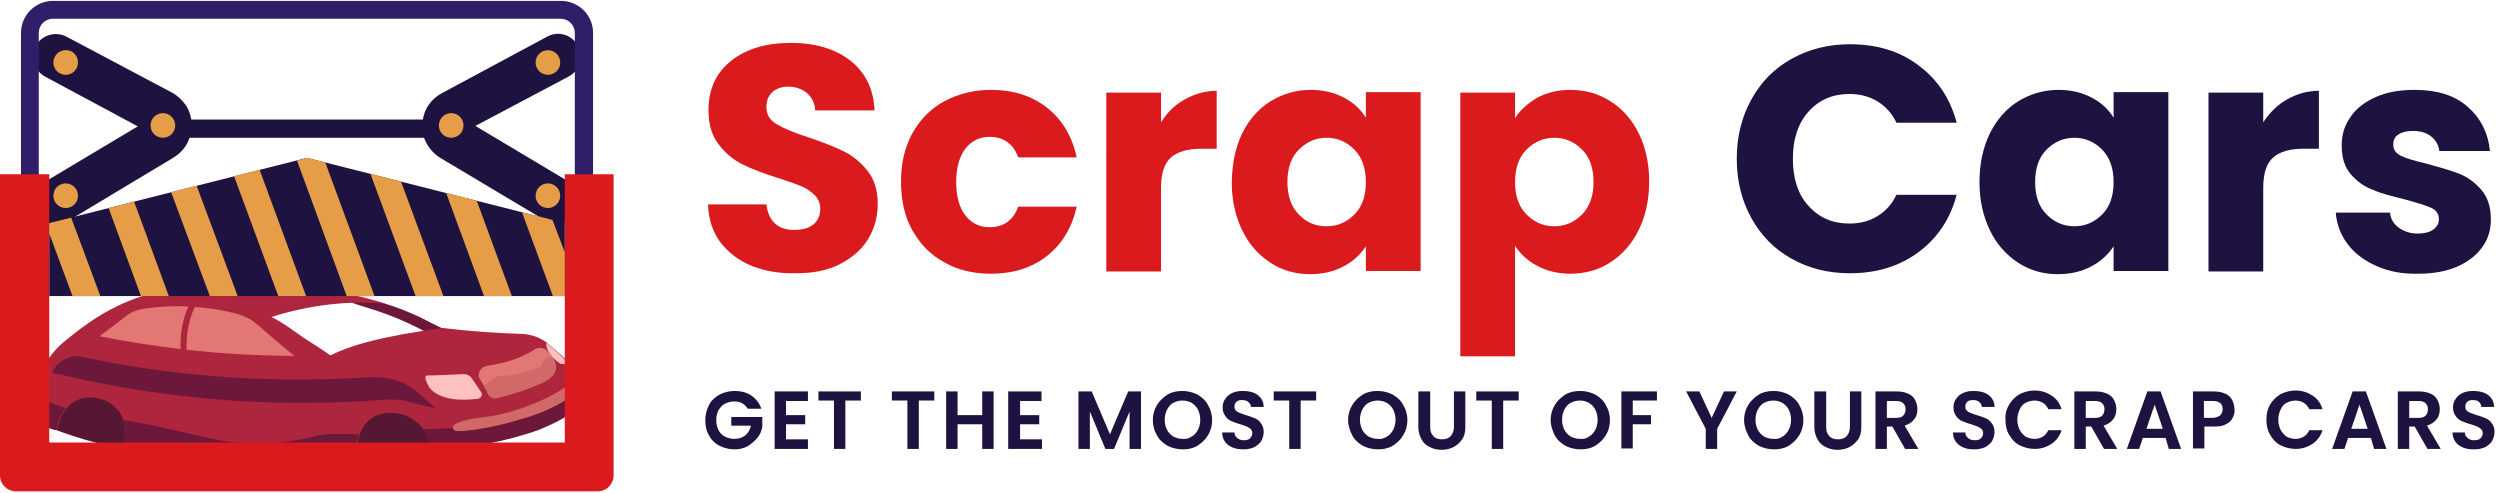
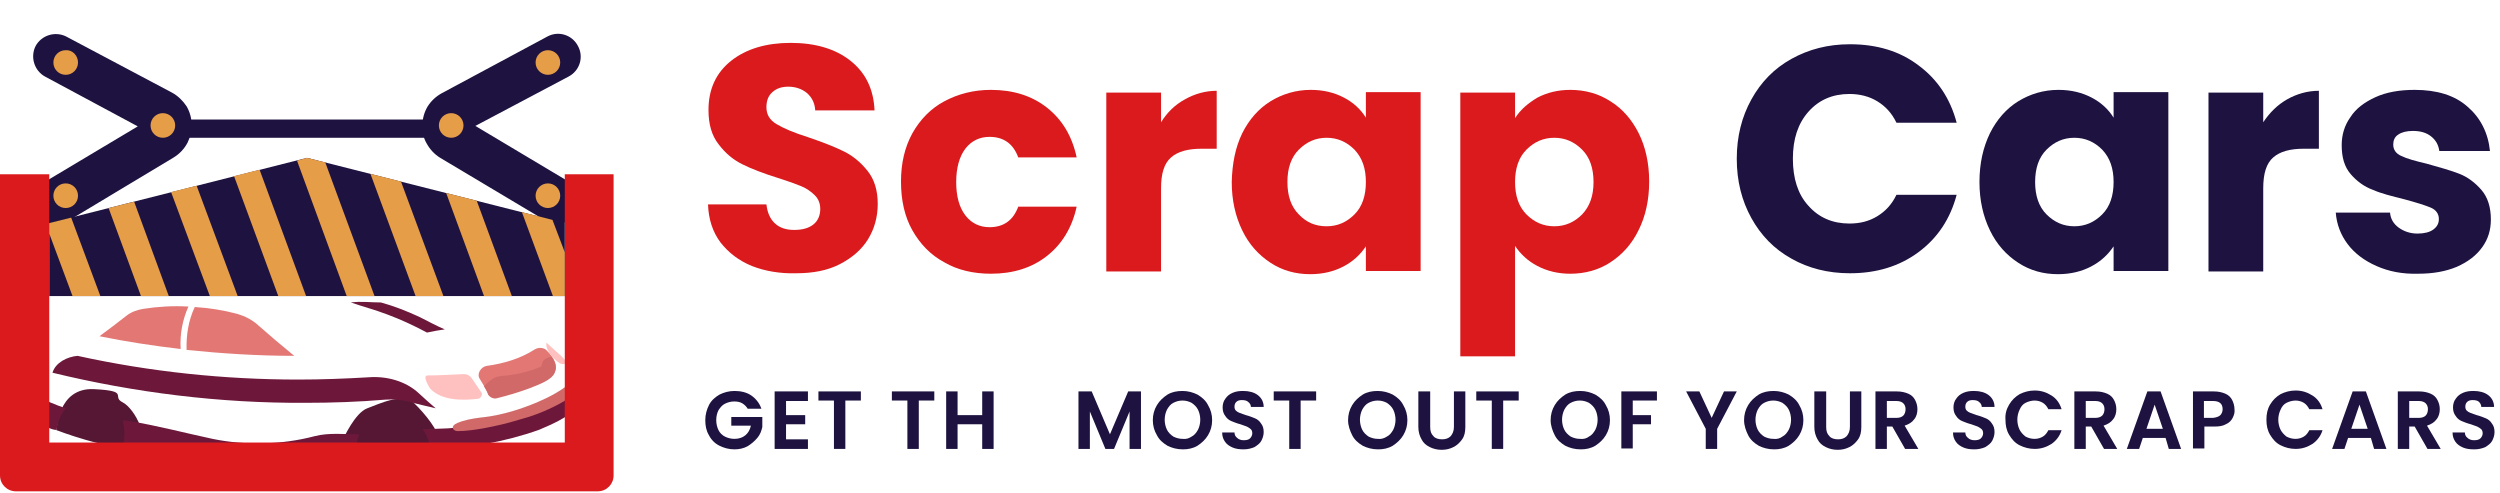
<svg xmlns="http://www.w3.org/2000/svg" version="1.1" id="Layer_1" x="0px" y="0px" viewBox="0 0 548 108" style="enable-background:new 0 0 548 108;" xml:space="preserve">
  <style type="text/css"> .st0{fill:#561734;} .st1{fill:#1E1240;} .st2{fill:#E59D48;} .st3{fill:#311E69;} .st4{fill:#6D183B;} .st5{fill:#AD263D;} .st6{fill:#E27774;} .st7{fill:#D16969;} .st8{fill:#FFC1C0;} .st9{fill:#DA1A1D;} </style>
  <g>
    <g>
      <path class="st0" d="M75.3,96.1c0,0,2.5-5.6,5.2-6.6c2.7-1,7.8-3.5,10.3-1.1c2.5,2.4,5.5,6.3,5.2,7.7c-0.2,1.4,1.8,2.9-3.7,3.3 c-5.5,0.3-18.2,0-18.3-0.4C74.1,98.4,75.3,96.1,75.3,96.1z" />
      <path class="st0" d="M12.4,94.3c0,0,11.7,4.5,16.5,3.6c4.7-0.9,0.6-8.4-2-9.7s1.7-2.5-6.3-2.9S12.4,94.3,12.4,94.3z" />
      <g>
        <rect x="35.7" y="26.2" class="st1" width="63.2" height="4" />
        <g>
          <g>
            <path class="st1" d="M12.2,49.2c-1.7,0-3.3-0.9-4.3-2.4c-1.4-2.4-0.6-5.4,1.7-6.8l20.6-12.3L9.9,16.8c-2.4-1.3-3.3-4.3-2.1-6.7 c1.3-2.4,4.3-3.3,6.7-2.1l23.2,12.3c1.3,0.7,2.4,1.8,3.2,3c0.7,1.2,1.1,2.6,1.1,4c0,1.4-0.3,2.8-0.9,4c-0.7,1.3-1.7,2.4-3,3.2 L14.8,48.5C14,48.9,13.1,49.2,12.2,49.2z" />
          </g>
          <circle class="st2" cx="35.7" cy="27.5" r="2.7" />
          <path class="st2" d="M17.1,13.7c0,1.5-1.2,2.7-2.7,2.7c-1.5,0-2.7-1.2-2.7-2.7s1.2-2.7,2.7-2.7C15.9,10.9,17.1,12.2,17.1,13.7z" />
          <path class="st2" d="M17.1,42.9c0,1.5-1.2,2.7-2.7,2.7c-1.5,0-2.7-1.2-2.7-2.7c0-1.5,1.2-2.7,2.7-2.7 C15.9,40.2,17.1,41.4,17.1,42.9z" />
        </g>
        <g>
          <g>
            <path class="st1" d="M119.8,48.5L96.5,34.6c-1.3-0.8-2.3-1.9-3-3.2c-0.7-1.2-1-2.6-0.9-4c0-1.4,0.4-2.8,1.1-4 c0.8-1.3,1.9-2.3,3.2-3L120,8c2.4-1.3,5.4-0.4,6.7,2.1c1.3,2.4,0.4,5.4-2.1,6.7l-20.4,10.8l20.6,12.3c2.4,1.4,3.1,4.4,1.7,6.8 c-0.9,1.6-2.6,2.4-4.3,2.4C121.5,49.2,120.6,48.9,119.8,48.5z" />
          </g>
          <circle class="st2" cx="98.9" cy="27.5" r="2.7" />
          <circle class="st2" cx="120.1" cy="13.7" r="2.7" />
          <circle class="st2" cx="120.1" cy="42.9" r="2.7" />
        </g>
      </g>
      <g>
-         <path class="st3" d="M6.6,40.4c-1.1,0-2-0.9-2-2V7.2c0-3.8,3.1-7,7-7H123c3.8,0,7,3.1,7,7v31c0,1.1-0.9,2-2,2c-1.1,0-2-0.9-2-2 v-31c0-1.7-1.4-3.1-3.1-3.1H11.6c-1.7,0-3.1,1.4-3.1,3.1v31.3C8.5,39.5,7.6,40.4,6.6,40.4z" />
-       </g>
+         </g>
      <g>
        <path class="st4" d="M83.5,66.3c2.9,0.8,5.7,1.9,8.5,3.2c1.8,0.9,3.6,1.9,5.5,2.7c-1.3,0.2-2.6,0.4-3.9,0.7 c-2.8-1.5-5.8-2.9-8.8-4c-2.6-1-5.3-1.7-7.9-2.6C79.1,66,81.3,66.3,83.5,66.3z" />
        <g>
-           <path class="st5" d="M13.7,75.2c3.7-3.1,7.6-6,12-8.1c6.6-3.2,13.7-4.5,21-4.6c12.8-0.2,25.6,0.1,37.9,4.1c0,0,0,0,0,0 c-8.3-0.8-17.1,0.3-25.1,2.9c2.6,1.2,4.9,3.1,7.3,4.7c1.9,1.2,3.8,2.4,5.6,3.7c4.9-2.4,10.4-3.6,15.7-4.6c2.9-0.5,5.9-1,8.9-1.4 l0,0c5.8,0.7,11.6,1.1,17.5,1.3c2,0.1,4,0.8,5.6,2.1c1,0.9,2,1.8,3.1,2.7c0.9,0.8,1.6,1.8,1.9,3c0.6,2.4,1.3,4.9,2,7.3 c-0.2,0.3-0.5,0.6-0.7,0.9c-2.2,2.2-5.3,3.5-8.1,4.7c-7.6,3-15.7,4.3-23.8,4.9c-0.4-4.7-4-8.2-8.7-8.3c-3.2-0.1-5.7,1.5-6.8,4.4 c-0.6,1.5-0.8,3.1-0.7,4.7c-17,0.9-34.1,0-51-2.6c0.3-1.4,0.3-2.9-0.1-4.3c-0.7-2.9-2.9-4.8-5.8-5.4c-2.9-0.6-5.6,0.3-7.3,2.9 c-0.8,1.2-1.3,2.7-1.5,4.1c-0.2,0-0.3-0.1-0.5-0.1c-2.8-0.6-5.3-3.5-4.5-6.5c0.4-1.5,0.7-2.9,1.1-4.4 C9.3,80.1,11.2,77.4,13.7,75.2z" />
-         </g>
+           </g>
        <path class="st6" d="M117.2,76.6c-3.1,2-6.8,3.1-10.5,3.6c-1.3,0.2-2.3,1.8-1.5,2.9c0.6,1,1.3,2.1,1.8,3.2c0.3,0.7,1.2,1,1.9,0.8 c2.5-0.6,4.9-1.3,7.2-2.2c1.7-0.7,4.6-1.6,5.5-3.4c0.9-1.8-0.8-3.8-2-4.9C119,76.2,118,76.1,117.2,76.6z" />
        <path class="st6" d="M39.6,76.5c-6-0.7-11.9-1.6-17.8-2.8c1.9-1.4,3.9-2.9,5.8-4.4c1.1-0.9,2.5-1.4,3.8-1.6 c3.2-0.5,6.6-0.7,9.9-0.5C40,70.1,39.4,73.3,39.6,76.5z" />
        <path class="st6" d="M42.7,67.3c3.2,0.2,6.3,0.7,9.3,1.5c1.7,0.5,3.3,1.3,4.6,2.5c2.6,2.3,5.2,4.5,7.9,6.7 c-7.9,0-15.8-0.5-23.6-1.3C40.8,73.5,41.3,70.2,42.7,67.3z" />
        <g>
          <path class="st4" d="M94.4,98.9c-0.1-1.7-0.8-3.4-1.7-4.8c1.8-0.1,3.6-0.1,5.4-0.2c1.9-0.1,3.8-0.4,5.7-0.7 c1.8-0.3,3.6-0.5,5.3-1c2.3-0.7,4.6-1.3,6.8-2c2.5-0.8,5.5-1.7,7.6-3.4c0.8-0.7,1.7-1.3,2.5-1.9c0.3,1.2,0.7,2.5,1,3.7 c-0.2,0.3-0.5,0.6-0.7,0.9c-2.2,2.2-5.3,3.5-8.1,4.7C110.7,96.9,102.5,98.2,94.4,98.9z" />
          <path class="st4" d="M27.1,97c0.3-1.6,0.2-3.3-0.2-4.9c0.5,0.1,1,0.1,1.5,0.2c6.1,1,12.1,2.6,18.2,3.9 c7.3,1.5,15.2,1.3,22.4-0.6c3.1-0.8,6.6-0.4,9.7-0.4c-0.5,1.4-0.7,2.9-0.6,4.5C61.1,100.6,44,99.7,27.1,97z" />
          <path class="st4" d="M11.9,94.2c-2.8-0.6-5.3-3.5-4.5-6.5c0.1-0.4,0.2-0.8,0.3-1.3c2,1.4,4.4,2.3,6.7,3.1 c-1.1,1.4-1.8,3.1-2,4.8C12.2,94.2,12.1,94.2,11.9,94.2z" />
        </g>
        <path class="st7" d="M126.3,85.8c-1.3,1.5-3.2,2.5-5,3.4c-2.4,1.2-4.9,2.1-7.5,2.8c-2.6,0.8-5.2,1.4-7.9,1.9 c-1.8,0.3-3.7,0.6-5.6,0.6c-0.6,0-1.4-0.5-0.9-1.2c0.4-0.5,1.4-0.8,2-1c1.6-0.5,3.3-0.7,5-0.9c3.9-0.5,7.7-1.7,11.3-3.2 c2.8-1.2,5.7-2.7,7.9-4.8C125.9,84.2,126.1,85,126.3,85.8z" />
        <path class="st8" d="M105.5,86c-0.7-1-1.4-2.1-2.1-3.1c-0.4-0.6-1.1-0.9-1.7-0.9c-2.6,0.1-5.5,0.3-8,0.3c-1.2,0,0.4,2.7,0.7,3 c2.6,2.6,7.2,2.5,10.5,2.1C105.4,87.2,105.9,86.5,105.5,86z" />
        <path class="st8" d="M123.1,78.1c0.5,0.5,0.9,1,1.3,1.5c-0.6,0.3-1.4,0.3-1.9-0.1c-1.2-0.8-3.1-2.9-2.7-4.4 c0.1,0.1,0.2,0.2,0.3,0.3C121.1,76.3,122.1,77.2,123.1,78.1z" />
        <path class="st4" d="M95.5,89.5c-1.3-1.1-2.5-2.2-3.7-3.3c-2.9-2.7-7.1-3.8-11-3.5c-5.1,0.3-10.3,0.5-15.4,0.5 c-16.2,0-32.5-1.7-48.4-5.2c-2.2,0.2-4.8,1.4-5.5,3.7c18.1,4.4,36.8,6.7,55.4,6.6c5.9,0,11.7-0.2,17.6-0.7c1.7-0.1,3.4,0,5,0.4 C91.5,88.6,93.5,89,95.5,89.5z" />
        <path class="st7" d="M106.1,84.7c0.6-0.7,1.3-1.3,2.1-1.8c0.9-0.5,2-0.5,3-0.6c1.6-0.2,3.2-0.5,4.8-1c0.7-0.2,1.3-0.4,2-0.7 c0.2-0.1,0.5-0.1,0.6-0.3c0.2-0.3,0.2-0.7,0.4-1.1c0.4-0.6,1.2-0.9,1.9-1c0.8,1.1,1.2,2.3,0.7,3.5c-0.7,1.7-3.8,2.7-5.5,3.4 c-2.4,0.9-4.8,1.6-7.2,2.2c-0.7,0.2-1.5-0.2-1.9-0.8C106.8,85.8,106.4,85.2,106.1,84.7z" />
      </g>
      <path class="st9" d="M123.8,38.2v58.8h-113V38.2H0v66c0,2,1.6,3.5,3.5,3.5H131c2,0,3.5-1.6,3.5-3.5v-66H123.8z" />
      <g>
        <polygon class="st1" points="123.8,64.9 10.8,64.9 10.8,48.9 67.3,34.6 123.8,48.9 " />
        <g>
          <polygon class="st2" points="15.9,64.9 22,64.9 15.6,47.7 10.8,48.9 10.8,51.2 " />
          <polygon class="st2" points="29.4,44.2 23.8,45.6 30.9,64.9 37,64.9 " />
          <polygon class="st2" points="43.1,40.7 37.5,42.1 46,64.9 52.1,64.9 " />
          <polygon class="st2" points="56.9,37.2 51.3,38.6 61,64.9 67.1,64.9 " />
          <polygon class="st2" points="71.3,35.6 67.3,34.6 65.1,35.2 76,64.9 82.1,64.9 " />
          <polygon class="st2" points="87.9,39.8 81.2,38.1 91.1,64.9 97.2,64.9 " />
          <polygon class="st2" points="104.5,44 97.8,42.3 106.1,64.9 112.2,64.9 " />
          <polygon class="st2" points="121.1,48.2 114.4,46.5 121.2,64.9 123.8,64.9 123.8,55.3 " />
        </g>
      </g>
    </g>
    <g>
      <g>
        <path class="st9" d="M164.8,58.3c-2.9-1.2-5.1-2.9-6.9-5.2c-1.7-2.3-2.6-5.1-2.7-8.3H168c0.2,1.8,0.8,3.2,1.9,4.2 c1.1,1,2.5,1.4,4.2,1.4c1.8,0,3.2-0.4,4.2-1.2c1-0.8,1.5-2,1.5-3.4c0-1.2-0.4-2.2-1.2-3c-0.8-0.8-1.8-1.5-3-2 c-1.2-0.5-2.9-1.1-5.1-1.8c-3.2-1-5.8-2-7.8-3c-2-1-3.7-2.4-5.2-4.4c-1.5-1.9-2.2-4.4-2.2-7.5c0-4.6,1.7-8.2,5-10.8 c3.3-2.6,7.7-3.9,13-3.9c5.4,0,9.8,1.3,13.1,3.9c3.3,2.6,5.1,6.2,5.3,10.9h-13c-0.1-1.6-0.7-2.8-1.8-3.8 c-1.1-0.9-2.5-1.4-4.1-1.4c-1.5,0-2.6,0.4-3.5,1.2c-0.9,0.8-1.3,1.9-1.3,3.3c0,1.6,0.7,2.8,2.2,3.7c1.5,0.9,3.8,1.9,7,2.9 c3.2,1.1,5.8,2.1,7.8,3.1c2,1,3.7,2.4,5.2,4.3c1.5,1.9,2.2,4.3,2.2,7.2c0,2.8-0.7,5.4-2.1,7.7c-1.4,2.3-3.5,4.1-6.2,5.5 c-2.7,1.4-5.9,2-9.6,2C170.9,60,167.6,59.4,164.8,58.3z" />
        <path class="st9" d="M200,29.2c1.7-3,4-5.4,7-7c3-1.6,6.4-2.5,10.2-2.5c4.9,0,9,1.3,12.3,3.9c3.3,2.6,5.5,6.2,6.5,10.9h-12.8 c-1.1-3-3.2-4.5-6.3-4.5c-2.2,0-4,0.9-5.3,2.6c-1.3,1.7-2,4.2-2,7.3c0,3.2,0.7,5.6,2,7.3c1.3,1.7,3.1,2.6,5.3,2.6 c3.1,0,5.2-1.5,6.3-4.5H236c-1,4.6-3.2,8.2-6.5,10.8c-3.3,2.6-7.4,3.9-12.3,3.9c-3.8,0-7.3-0.8-10.2-2.5c-3-1.6-5.3-4-7-7 c-1.7-3-2.5-6.6-2.5-10.7C197.5,35.8,198.3,32.3,200,29.2z" />
        <path class="st9" d="M259.7,21.8c2.1-1.2,4.5-1.9,7-1.9v12.7h-3.3c-3,0-5.2,0.6-6.7,1.9c-1.5,1.3-2.2,3.5-2.2,6.8v18.2h-12V20.3 h12v6.5C255.8,24.7,257.5,23,259.7,21.8z" />
        <path class="st9" d="M272.3,29.2c1.5-3,3.6-5.4,6.2-7c2.6-1.6,5.6-2.5,8.8-2.5c2.8,0,5.2,0.6,7.3,1.7c2.1,1.1,3.7,2.6,4.8,4.4 v-5.6h12v39.2h-12V54c-1.2,1.8-2.8,3.3-4.9,4.4s-4.5,1.7-7.3,1.7c-3.2,0-6.1-0.8-8.7-2.5c-2.6-1.7-4.7-4-6.2-7.1 c-1.5-3.1-2.3-6.6-2.3-10.6C270.1,35.8,270.8,32.3,272.3,29.2z M296.9,32.8c-1.7-1.7-3.7-2.6-6.1-2.6s-4.4,0.9-6.1,2.6 c-1.7,1.7-2.5,4.1-2.5,7.1c0,3,0.8,5.4,2.5,7.1c1.7,1.8,3.7,2.6,6.1,2.6s4.4-0.9,6.1-2.6c1.7-1.7,2.5-4.1,2.5-7.1 C299.4,36.9,298.6,34.6,296.9,32.8z" />
        <path class="st9" d="M337,21.4c2.1-1.1,4.5-1.7,7.2-1.7c3.2,0,6.2,0.8,8.8,2.5c2.6,1.6,4.7,4,6.2,7c1.5,3,2.3,6.6,2.3,10.6 c0,4-0.8,7.6-2.3,10.6c-1.5,3.1-3.6,5.4-6.2,7.1c-2.6,1.7-5.6,2.5-8.8,2.5c-2.7,0-5.1-0.6-7.2-1.7c-2.1-1.1-3.7-2.6-4.9-4.4v24.2 h-12V20.3h12v5.6C333.3,24,335,22.6,337,21.4z M346.8,32.8c-1.7-1.7-3.7-2.6-6.1-2.6c-2.4,0-4.4,0.9-6.1,2.6 c-1.7,1.7-2.5,4.1-2.5,7.1c0,3,0.8,5.4,2.5,7.1c1.7,1.7,3.7,2.6,6.1,2.6c2.4,0,4.4-0.9,6.1-2.6c1.7-1.8,2.5-4.1,2.5-7.1 C349.3,36.9,348.5,34.5,346.8,32.8z" />
        <path class="st1" d="M383.9,21.8c2.1-3.8,5-6.8,8.8-8.9c3.8-2.1,8-3.2,12.8-3.2c5.9,0,10.9,1.5,15,4.6c4.2,3.1,7,7.3,8.4,12.6 h-13.2c-1-2.1-2.4-3.6-4.2-4.7c-1.8-1.1-3.9-1.6-6.1-1.6c-3.7,0-6.7,1.3-9,3.9c-2.3,2.6-3.4,6-3.4,10.3c0,4.3,1.1,7.8,3.4,10.3 c2.3,2.6,5.3,3.9,9,3.9c2.3,0,4.3-0.5,6.1-1.6c1.8-1.1,3.2-2.6,4.2-4.7h13.2c-1.4,5.3-4.2,9.5-8.4,12.6c-4.2,3.1-9.2,4.6-15,4.6 c-4.8,0-9.1-1.1-12.8-3.2c-3.8-2.1-6.7-5.1-8.8-8.9c-2.1-3.8-3.2-8.1-3.2-13C380.7,29.9,381.8,25.6,383.9,21.8z" />
        <path class="st1" d="M436.2,29.2c1.5-3,3.6-5.4,6.2-7c2.6-1.6,5.6-2.5,8.8-2.5c2.8,0,5.2,0.6,7.3,1.7c2.1,1.1,3.7,2.6,4.8,4.4 v-5.6h12v39.2h-12V54c-1.2,1.8-2.8,3.3-4.9,4.4s-4.5,1.7-7.3,1.7c-3.2,0-6.1-0.8-8.7-2.5c-2.6-1.7-4.7-4-6.2-7.1 c-1.5-3.1-2.3-6.6-2.3-10.6C433.9,35.8,434.7,32.3,436.2,29.2z M460.8,32.8c-1.7-1.7-3.7-2.6-6.1-2.6s-4.4,0.9-6.1,2.6 c-1.7,1.7-2.5,4.1-2.5,7.1c0,3,0.8,5.4,2.5,7.1s3.7,2.6,6.1,2.6s4.4-0.9,6.1-2.6c1.7-1.7,2.5-4.1,2.5-7.1 C463.3,36.9,462.5,34.6,460.8,32.8z" />
        <path class="st1" d="M501.3,21.8c2.1-1.2,4.5-1.9,7-1.9v12.7H505c-3,0-5.2,0.6-6.7,1.9c-1.5,1.3-2.2,3.5-2.2,6.8v18.2h-12V20.3 h12v6.5C497.5,24.7,499.2,23,501.3,21.8z" />
        <path class="st1" d="M520.9,58.3c-2.7-1.2-4.8-2.8-6.3-4.8c-1.5-2-2.4-4.3-2.6-6.9h11.9c0.1,1.4,0.8,2.5,1.9,3.3 c1.1,0.8,2.5,1.3,4.1,1.3c1.5,0,2.7-0.3,3.5-0.9c0.8-0.6,1.2-1.3,1.2-2.3c0-1.1-0.6-2-1.8-2.5c-1.2-0.5-3.1-1.1-5.7-1.8 c-2.8-0.7-5.2-1.3-7-2.1c-1.9-0.7-3.5-1.9-4.8-3.4c-1.4-1.6-2-3.7-2-6.4c0-2.2,0.6-4.3,1.9-6.1c1.2-1.9,3.1-3.3,5.5-4.4 c2.4-1.1,5.3-1.6,8.6-1.6c4.9,0,8.8,1.2,11.6,3.7c2.8,2.4,4.5,5.7,4.9,9.7h-11.1c-0.2-1.4-0.8-2.4-1.8-3.2c-1-0.8-2.3-1.2-4-1.2 c-1.4,0-2.5,0.3-3.2,0.8c-0.8,0.5-1.1,1.3-1.1,2.2c0,1.1,0.6,2,1.8,2.5c1.2,0.6,3.1,1.1,5.6,1.7c2.9,0.8,5.3,1.5,7.1,2.2 c1.8,0.7,3.4,1.9,4.8,3.5c1.4,1.6,2.1,3.8,2.1,6.5c0,2.3-0.6,4.3-1.9,6.1c-1.3,1.8-3.1,3.2-5.6,4.3c-2.4,1-5.2,1.5-8.4,1.5 C526.6,60.1,523.6,59.5,520.9,58.3z" />
      </g>
      <g>
        <path class="st1" d="M163.9,89.6c-0.3-0.5-0.7-0.9-1.2-1.2c-0.5-0.3-1.1-0.4-1.8-0.4c-0.7,0-1.4,0.2-2,0.5 c-0.6,0.3-1,0.8-1.4,1.4c-0.3,0.6-0.5,1.3-0.5,2.2c0,0.8,0.2,1.6,0.5,2.2c0.3,0.6,0.8,1.1,1.4,1.4c0.6,0.3,1.3,0.5,2.1,0.5 c1,0,1.8-0.3,2.4-0.8c0.6-0.5,1-1.2,1.2-2.1h-4.3v-1.9h6.8v2.2c-0.2,0.9-0.5,1.7-1.1,2.4c-0.6,0.7-1.3,1.3-2.1,1.8 c-0.9,0.5-1.9,0.7-2.9,0.7c-1.2,0-2.3-0.3-3.3-0.8c-1-0.5-1.8-1.3-2.3-2.3c-0.6-1-0.8-2.1-0.8-3.3c0-1.2,0.3-2.3,0.8-3.3 s1.3-1.7,2.3-2.3c1-0.5,2.1-0.8,3.3-0.8c1.4,0,2.7,0.3,3.7,1c1,0.7,1.8,1.7,2.2,2.9H163.9z" />
        <path class="st1" d="M172.3,87.8V91h4.2v2h-4.2v3.3h4.8v2.1h-7.3V85.8h7.3v2.1H172.3z" />
        <path class="st1" d="M188.7,85.8v2h-3.4v10.6h-2.5V87.8h-3.4v-2H188.7z" />
        <path class="st1" d="M204.8,85.8v2h-3.4v10.6h-2.5V87.8h-3.4v-2H204.8z" />
        <path class="st1" d="M217.8,85.8v12.6h-2.5V93h-5.4v5.4h-2.5V85.8h2.5V91h5.4v-5.2H217.8z" />
-         <path class="st1" d="M223.6,87.8V91h4.2v2h-4.2v3.3h4.8v2.1H221V85.8h7.3v2.1H223.6z" />
        <path class="st1" d="M250.1,85.8v12.6h-2.5v-8.2l-3.4,8.2h-1.9l-3.4-8.2v8.2h-2.5V85.8h2.9l4,9.4l4-9.4H250.1z" />
        <path class="st1" d="M255.9,97.7c-1-0.6-1.8-1.3-2.3-2.3c-0.6-1-0.9-2.1-0.9-3.3c0-1.2,0.3-2.3,0.9-3.3c0.6-1,1.4-1.7,2.3-2.3 c1-0.6,2.1-0.8,3.3-0.8c1.2,0,2.3,0.3,3.3,0.8c1,0.6,1.8,1.3,2.3,2.3c0.6,1,0.9,2.1,0.9,3.3c0,1.2-0.3,2.3-0.9,3.3 c-0.6,1-1.4,1.7-2.3,2.3c-1,0.6-2.1,0.8-3.2,0.8C258,98.5,256.9,98.2,255.9,97.7z M261.2,95.7c0.6-0.3,1-0.8,1.4-1.5 c0.3-0.6,0.5-1.4,0.5-2.2c0-0.8-0.2-1.6-0.5-2.2c-0.3-0.6-0.8-1.1-1.4-1.5c-0.6-0.3-1.2-0.5-2-0.5c-0.8,0-1.4,0.2-2,0.5 c-0.6,0.3-1,0.8-1.4,1.5c-0.3,0.6-0.5,1.4-0.5,2.2c0,0.8,0.2,1.6,0.5,2.2c0.3,0.6,0.8,1.1,1.4,1.5c0.6,0.3,1.3,0.5,2,0.5 C260,96.3,260.6,96.1,261.2,95.7z" />
        <path class="st1" d="M270.2,98.1c-0.7-0.3-1.3-0.7-1.7-1.3c-0.4-0.6-0.6-1.2-0.6-2h2.7c0,0.5,0.2,0.9,0.6,1.2 c0.3,0.3,0.8,0.5,1.4,0.5c0.6,0,1.1-0.1,1.4-0.4c0.3-0.3,0.5-0.7,0.5-1.1c0-0.4-0.1-0.7-0.3-0.9c-0.2-0.2-0.5-0.4-0.9-0.6 c-0.3-0.1-0.8-0.3-1.4-0.5c-0.8-0.2-1.5-0.5-2-0.7c-0.5-0.2-1-0.6-1.3-1.1c-0.4-0.5-0.6-1.1-0.6-1.9c0-0.7,0.2-1.4,0.6-1.9 c0.4-0.6,0.9-1,1.6-1.3c0.7-0.3,1.4-0.4,2.3-0.4c1.3,0,2.4,0.3,3.2,0.9c0.8,0.6,1.3,1.5,1.3,2.6h-2.8c0-0.4-0.2-0.8-0.6-1.1 c-0.3-0.3-0.8-0.4-1.4-0.4c-0.5,0-0.9,0.1-1.2,0.4c-0.3,0.3-0.4,0.6-0.4,1.1c0,0.3,0.1,0.6,0.3,0.8c0.2,0.2,0.5,0.4,0.8,0.5 c0.3,0.1,0.8,0.3,1.4,0.5c0.8,0.2,1.5,0.5,2,0.7c0.5,0.2,1,0.6,1.3,1.1c0.4,0.5,0.6,1.1,0.6,1.9c0,0.7-0.2,1.3-0.5,1.9 c-0.3,0.6-0.9,1-1.5,1.4c-0.7,0.3-1.5,0.5-2.4,0.5C271.7,98.5,270.9,98.4,270.2,98.1z" />
        <path class="st1" d="M288.5,85.8v2h-3.4v10.6h-2.5V87.8h-3.4v-2H288.5z" />
        <path class="st1" d="M298.7,97.7c-1-0.6-1.8-1.3-2.3-2.3s-0.9-2.1-0.9-3.3c0-1.2,0.3-2.3,0.9-3.3s1.4-1.7,2.3-2.3 c1-0.6,2.1-0.8,3.3-0.8c1.2,0,2.3,0.3,3.3,0.8c1,0.6,1.8,1.3,2.3,2.3c0.6,1,0.9,2.1,0.9,3.3c0,1.2-0.3,2.3-0.9,3.3 c-0.6,1-1.4,1.7-2.3,2.3c-1,0.6-2.1,0.8-3.2,0.8C300.8,98.5,299.7,98.2,298.7,97.7z M304,95.7c0.6-0.3,1-0.8,1.4-1.5 c0.3-0.6,0.5-1.4,0.5-2.2c0-0.8-0.2-1.6-0.5-2.2c-0.3-0.6-0.8-1.1-1.4-1.5c-0.6-0.3-1.2-0.5-2-0.5c-0.8,0-1.4,0.2-2,0.5 c-0.6,0.3-1,0.8-1.4,1.5c-0.3,0.6-0.5,1.4-0.5,2.2c0,0.8,0.2,1.6,0.5,2.2c0.3,0.6,0.8,1.1,1.4,1.5c0.6,0.3,1.3,0.5,2,0.5 C302.7,96.3,303.4,96.1,304,95.7z" />
        <path class="st1" d="M313.5,85.8v7.8c0,0.9,0.2,1.5,0.7,2c0.4,0.5,1.1,0.7,1.9,0.7c0.8,0,1.4-0.2,1.9-0.7c0.4-0.5,0.7-1.1,0.7-2 v-7.8h2.5v7.8c0,1.1-0.2,2-0.7,2.7c-0.5,0.7-1.1,1.3-1.9,1.7c-0.8,0.4-1.6,0.6-2.6,0.6c-0.9,0-1.8-0.2-2.6-0.6 c-0.8-0.4-1.4-0.9-1.8-1.7c-0.4-0.7-0.7-1.6-0.7-2.7v-7.8H313.5z" />
        <path class="st1" d="M332.9,85.8v2h-3.4v10.6H327V87.8h-3.4v-2H332.9z" />
        <path class="st1" d="M343.1,97.7c-1-0.6-1.8-1.3-2.3-2.3s-0.9-2.1-0.9-3.3c0-1.2,0.3-2.3,0.9-3.3s1.4-1.7,2.3-2.3 c1-0.6,2.1-0.8,3.3-0.8c1.2,0,2.3,0.3,3.3,0.8c1,0.6,1.8,1.3,2.3,2.3c0.6,1,0.9,2.1,0.9,3.3c0,1.2-0.3,2.3-0.9,3.3 c-0.6,1-1.4,1.7-2.3,2.3c-1,0.6-2.1,0.8-3.2,0.8C345.2,98.5,344.1,98.2,343.1,97.7z M348.3,95.7c0.6-0.3,1-0.8,1.4-1.5 c0.3-0.6,0.5-1.4,0.5-2.2c0-0.8-0.2-1.6-0.5-2.2c-0.3-0.6-0.8-1.1-1.4-1.5c-0.6-0.3-1.2-0.5-2-0.5c-0.8,0-1.4,0.2-2,0.5 c-0.6,0.3-1,0.8-1.4,1.5c-0.3,0.6-0.5,1.4-0.5,2.2c0,0.8,0.2,1.6,0.5,2.2c0.3,0.6,0.8,1.1,1.4,1.5c0.6,0.3,1.3,0.5,2,0.5 C347.1,96.3,347.8,96.1,348.3,95.7z" />
        <path class="st1" d="M363.2,85.8v2h-5.3v3.2h4v2h-4v5.3h-2.5V85.8H363.2z" />
        <path class="st1" d="M380.7,85.8l-4.3,8.2v4.4h-2.5V94l-4.3-8.2h2.9l2.7,5.8l2.7-5.8H380.7z" />
        <path class="st1" d="M385.5,97.7c-1-0.6-1.8-1.3-2.3-2.3s-0.9-2.1-0.9-3.3c0-1.2,0.3-2.3,0.9-3.3s1.4-1.7,2.3-2.3 c1-0.6,2.1-0.8,3.3-0.8c1.2,0,2.3,0.3,3.3,0.8c1,0.6,1.8,1.3,2.3,2.3c0.6,1,0.9,2.1,0.9,3.3c0,1.2-0.3,2.3-0.9,3.3 c-0.6,1-1.4,1.7-2.3,2.3c-1,0.6-2.1,0.8-3.2,0.8C387.6,98.5,386.5,98.2,385.5,97.7z M390.7,95.7c0.6-0.3,1-0.8,1.4-1.5 c0.3-0.6,0.5-1.4,0.5-2.2c0-0.8-0.2-1.6-0.5-2.2c-0.3-0.6-0.8-1.1-1.4-1.5c-0.6-0.3-1.2-0.5-2-0.5c-0.8,0-1.4,0.2-2,0.5 c-0.6,0.3-1,0.8-1.4,1.5c-0.3,0.6-0.5,1.4-0.5,2.2c0,0.8,0.2,1.6,0.5,2.2c0.3,0.6,0.8,1.1,1.4,1.5c0.6,0.3,1.3,0.5,2,0.5 C389.5,96.3,390.2,96.1,390.7,95.7z" />
        <path class="st1" d="M400.3,85.8v7.8c0,0.9,0.2,1.5,0.7,2c0.4,0.5,1.1,0.7,1.9,0.7c0.8,0,1.4-0.2,1.9-0.7c0.4-0.5,0.7-1.1,0.7-2 v-7.8h2.5v7.8c0,1.1-0.2,2-0.7,2.7c-0.5,0.7-1.1,1.3-1.9,1.7c-0.8,0.4-1.6,0.6-2.6,0.6c-0.9,0-1.8-0.2-2.6-0.6 c-0.8-0.4-1.4-0.9-1.8-1.7c-0.4-0.7-0.7-1.6-0.7-2.7v-7.8H400.3z" />
        <path class="st1" d="M417.6,98.4l-2.8-4.9h-1.2v4.9h-2.5V85.8h4.7c1,0,1.8,0.2,2.5,0.5c0.7,0.3,1.2,0.8,1.5,1.4 c0.3,0.6,0.5,1.2,0.5,2c0,0.8-0.2,1.6-0.7,2.2c-0.5,0.7-1.2,1.1-2.1,1.4l3,5.1H417.6z M413.6,91.6h2.1c0.7,0,1.2-0.2,1.5-0.5 c0.3-0.3,0.5-0.8,0.5-1.4c0-0.6-0.2-1-0.5-1.3c-0.3-0.3-0.8-0.5-1.5-0.5h-2.1V91.6z" />
        <path class="st1" d="M430.4,98.1c-0.7-0.3-1.3-0.7-1.7-1.3c-0.4-0.6-0.6-1.2-0.6-2h2.7c0,0.5,0.2,0.9,0.6,1.2 c0.3,0.3,0.8,0.5,1.4,0.5c0.6,0,1.1-0.1,1.4-0.4c0.3-0.3,0.5-0.7,0.5-1.1c0-0.4-0.1-0.7-0.3-0.9c-0.2-0.2-0.5-0.4-0.9-0.6 c-0.3-0.1-0.8-0.3-1.4-0.5c-0.8-0.2-1.5-0.5-2-0.7c-0.5-0.2-1-0.6-1.3-1.1c-0.4-0.5-0.6-1.1-0.6-1.9c0-0.7,0.2-1.4,0.6-1.9 c0.4-0.6,0.9-1,1.6-1.3c0.7-0.3,1.4-0.4,2.3-0.4c1.3,0,2.4,0.3,3.2,0.9c0.8,0.6,1.3,1.5,1.3,2.6h-2.8c0-0.4-0.2-0.8-0.6-1.1 c-0.3-0.3-0.8-0.4-1.4-0.4c-0.5,0-0.9,0.1-1.2,0.4c-0.3,0.3-0.4,0.6-0.4,1.1c0,0.3,0.1,0.6,0.3,0.8c0.2,0.2,0.5,0.4,0.8,0.5 c0.3,0.1,0.8,0.3,1.4,0.5c0.8,0.2,1.5,0.5,2,0.7c0.5,0.2,1,0.6,1.3,1.1c0.4,0.5,0.6,1.1,0.6,1.9c0,0.7-0.2,1.3-0.5,1.9 c-0.3,0.6-0.9,1-1.5,1.4c-0.7,0.3-1.5,0.5-2.4,0.5C431.9,98.5,431.1,98.4,430.4,98.1z" />
        <path class="st1" d="M440.4,88.7c0.6-1,1.3-1.7,2.3-2.3c1-0.5,2.1-0.8,3.3-0.8c1.4,0,2.6,0.4,3.7,1.1c1.1,0.7,1.8,1.7,2.2,3h-2.9 c-0.3-0.6-0.7-1.1-1.2-1.4c-0.5-0.3-1.1-0.5-1.8-0.5c-0.7,0-1.4,0.2-2,0.5c-0.6,0.3-1,0.8-1.3,1.5c-0.3,0.6-0.5,1.4-0.5,2.2 c0,0.8,0.2,1.6,0.5,2.2c0.3,0.6,0.8,1.1,1.3,1.5c0.6,0.3,1.2,0.5,2,0.5c0.7,0,1.3-0.2,1.8-0.5s0.9-0.8,1.2-1.4h2.9 c-0.4,1.3-1.2,2.3-2.2,3c-1.1,0.7-2.3,1.1-3.7,1.1c-1.2,0-2.3-0.3-3.3-0.8c-1-0.5-1.7-1.3-2.3-2.3c-0.6-1-0.8-2.1-0.8-3.3 C439.5,90.8,439.8,89.7,440.4,88.7z" />
        <path class="st1" d="M461.2,98.4l-2.8-4.9h-1.2v4.9h-2.5V85.8h4.7c1,0,1.8,0.2,2.5,0.5c0.7,0.3,1.2,0.8,1.5,1.4 c0.3,0.6,0.5,1.2,0.5,2c0,0.8-0.2,1.6-0.7,2.2c-0.5,0.7-1.2,1.1-2.1,1.4l3,5.1H461.2z M457.2,91.6h2.1c0.7,0,1.2-0.2,1.5-0.5 c0.3-0.3,0.5-0.8,0.5-1.4c0-0.6-0.2-1-0.5-1.3c-0.3-0.3-0.8-0.5-1.5-0.5h-2.1V91.6z" />
        <path class="st1" d="M474.7,96h-5l-0.8,2.4h-2.7l4.5-12.6h2.9l4.5,12.6h-2.7L474.7,96z M474.1,94l-1.8-5.3l-1.8,5.3H474.1z" />
        <path class="st1" d="M489.4,91.6c-0.3,0.6-0.8,1.1-1.5,1.4c-0.7,0.4-1.5,0.5-2.6,0.5h-2.1v4.8h-2.5V85.8h4.6c1,0,1.8,0.2,2.5,0.5 c0.7,0.3,1.2,0.8,1.5,1.4s0.5,1.3,0.5,2C489.9,90.4,489.7,91,489.4,91.6z M486.7,91c0.3-0.3,0.5-0.8,0.5-1.3 c0-1.2-0.7-1.8-2.1-1.8h-2v3.7h2C485.9,91.5,486.4,91.3,486.7,91z" />
        <path class="st1" d="M497.6,88.7c0.6-1,1.3-1.7,2.3-2.3c1-0.5,2.1-0.8,3.3-0.8c1.4,0,2.6,0.4,3.7,1.1c1.1,0.7,1.8,1.7,2.2,3h-2.9 c-0.3-0.6-0.7-1.1-1.2-1.4c-0.5-0.3-1.1-0.5-1.8-0.5c-0.7,0-1.4,0.2-2,0.5c-0.6,0.3-1,0.8-1.3,1.5c-0.3,0.6-0.5,1.4-0.5,2.2 c0,0.8,0.2,1.6,0.5,2.2c0.3,0.6,0.8,1.1,1.3,1.5c0.6,0.3,1.2,0.5,2,0.5c0.7,0,1.3-0.2,1.8-0.5c0.5-0.3,0.9-0.8,1.2-1.4h2.9 c-0.4,1.3-1.2,2.3-2.2,3c-1.1,0.7-2.3,1.1-3.7,1.1c-1.2,0-2.3-0.3-3.3-0.8c-1-0.5-1.7-1.3-2.3-2.3c-0.6-1-0.8-2.1-0.8-3.3 C496.8,90.8,497,89.7,497.6,88.7z" />
        <path class="st1" d="M519.7,96h-5l-0.8,2.4h-2.7l4.5-12.6h2.9l4.5,12.6h-2.7L519.7,96z M519,94l-1.8-5.3l-1.8,5.3H519z" />
        <path class="st1" d="M532.1,98.4l-2.8-4.9h-1.2v4.9h-2.5V85.8h4.7c1,0,1.8,0.2,2.5,0.5c0.7,0.3,1.2,0.8,1.5,1.4 c0.3,0.6,0.5,1.2,0.5,2c0,0.8-0.2,1.6-0.7,2.2c-0.5,0.7-1.2,1.1-2.1,1.4l3,5.1H532.1z M528.1,91.6h2.1c0.7,0,1.2-0.2,1.5-0.5 c0.3-0.3,0.5-0.8,0.5-1.4c0-0.6-0.2-1-0.5-1.3c-0.3-0.3-0.8-0.5-1.5-0.5h-2.1V91.6z" />
        <path class="st1" d="M539.9,98.1c-0.7-0.3-1.3-0.7-1.7-1.3c-0.4-0.6-0.6-1.2-0.6-2h2.7c0,0.5,0.2,0.9,0.6,1.2 c0.3,0.3,0.8,0.5,1.4,0.5c0.6,0,1.1-0.1,1.4-0.4c0.3-0.3,0.5-0.7,0.5-1.1c0-0.4-0.1-0.7-0.3-0.9c-0.2-0.2-0.5-0.4-0.9-0.6 c-0.3-0.1-0.8-0.3-1.4-0.5c-0.8-0.2-1.5-0.5-2-0.7c-0.5-0.2-1-0.6-1.3-1.1c-0.4-0.5-0.6-1.1-0.6-1.9c0-0.7,0.2-1.4,0.6-1.9 c0.4-0.6,0.9-1,1.6-1.3c0.7-0.3,1.4-0.4,2.3-0.4c1.3,0,2.4,0.3,3.2,0.9c0.8,0.6,1.3,1.5,1.3,2.6h-2.8c0-0.4-0.2-0.8-0.5-1.1 c-0.3-0.3-0.8-0.4-1.4-0.4c-0.5,0-0.9,0.1-1.2,0.4c-0.3,0.3-0.4,0.6-0.4,1.1c0,0.3,0.1,0.6,0.3,0.8c0.2,0.2,0.5,0.4,0.8,0.5 c0.3,0.1,0.8,0.3,1.4,0.5c0.8,0.2,1.5,0.5,2,0.7c0.5,0.2,1,0.6,1.3,1.1c0.4,0.5,0.6,1.1,0.6,1.9c0,0.7-0.2,1.3-0.5,1.9 c-0.3,0.6-0.9,1-1.5,1.4c-0.7,0.3-1.5,0.5-2.4,0.5C541.4,98.5,540.6,98.4,539.9,98.1z" />
      </g>
    </g>
  </g>
</svg>